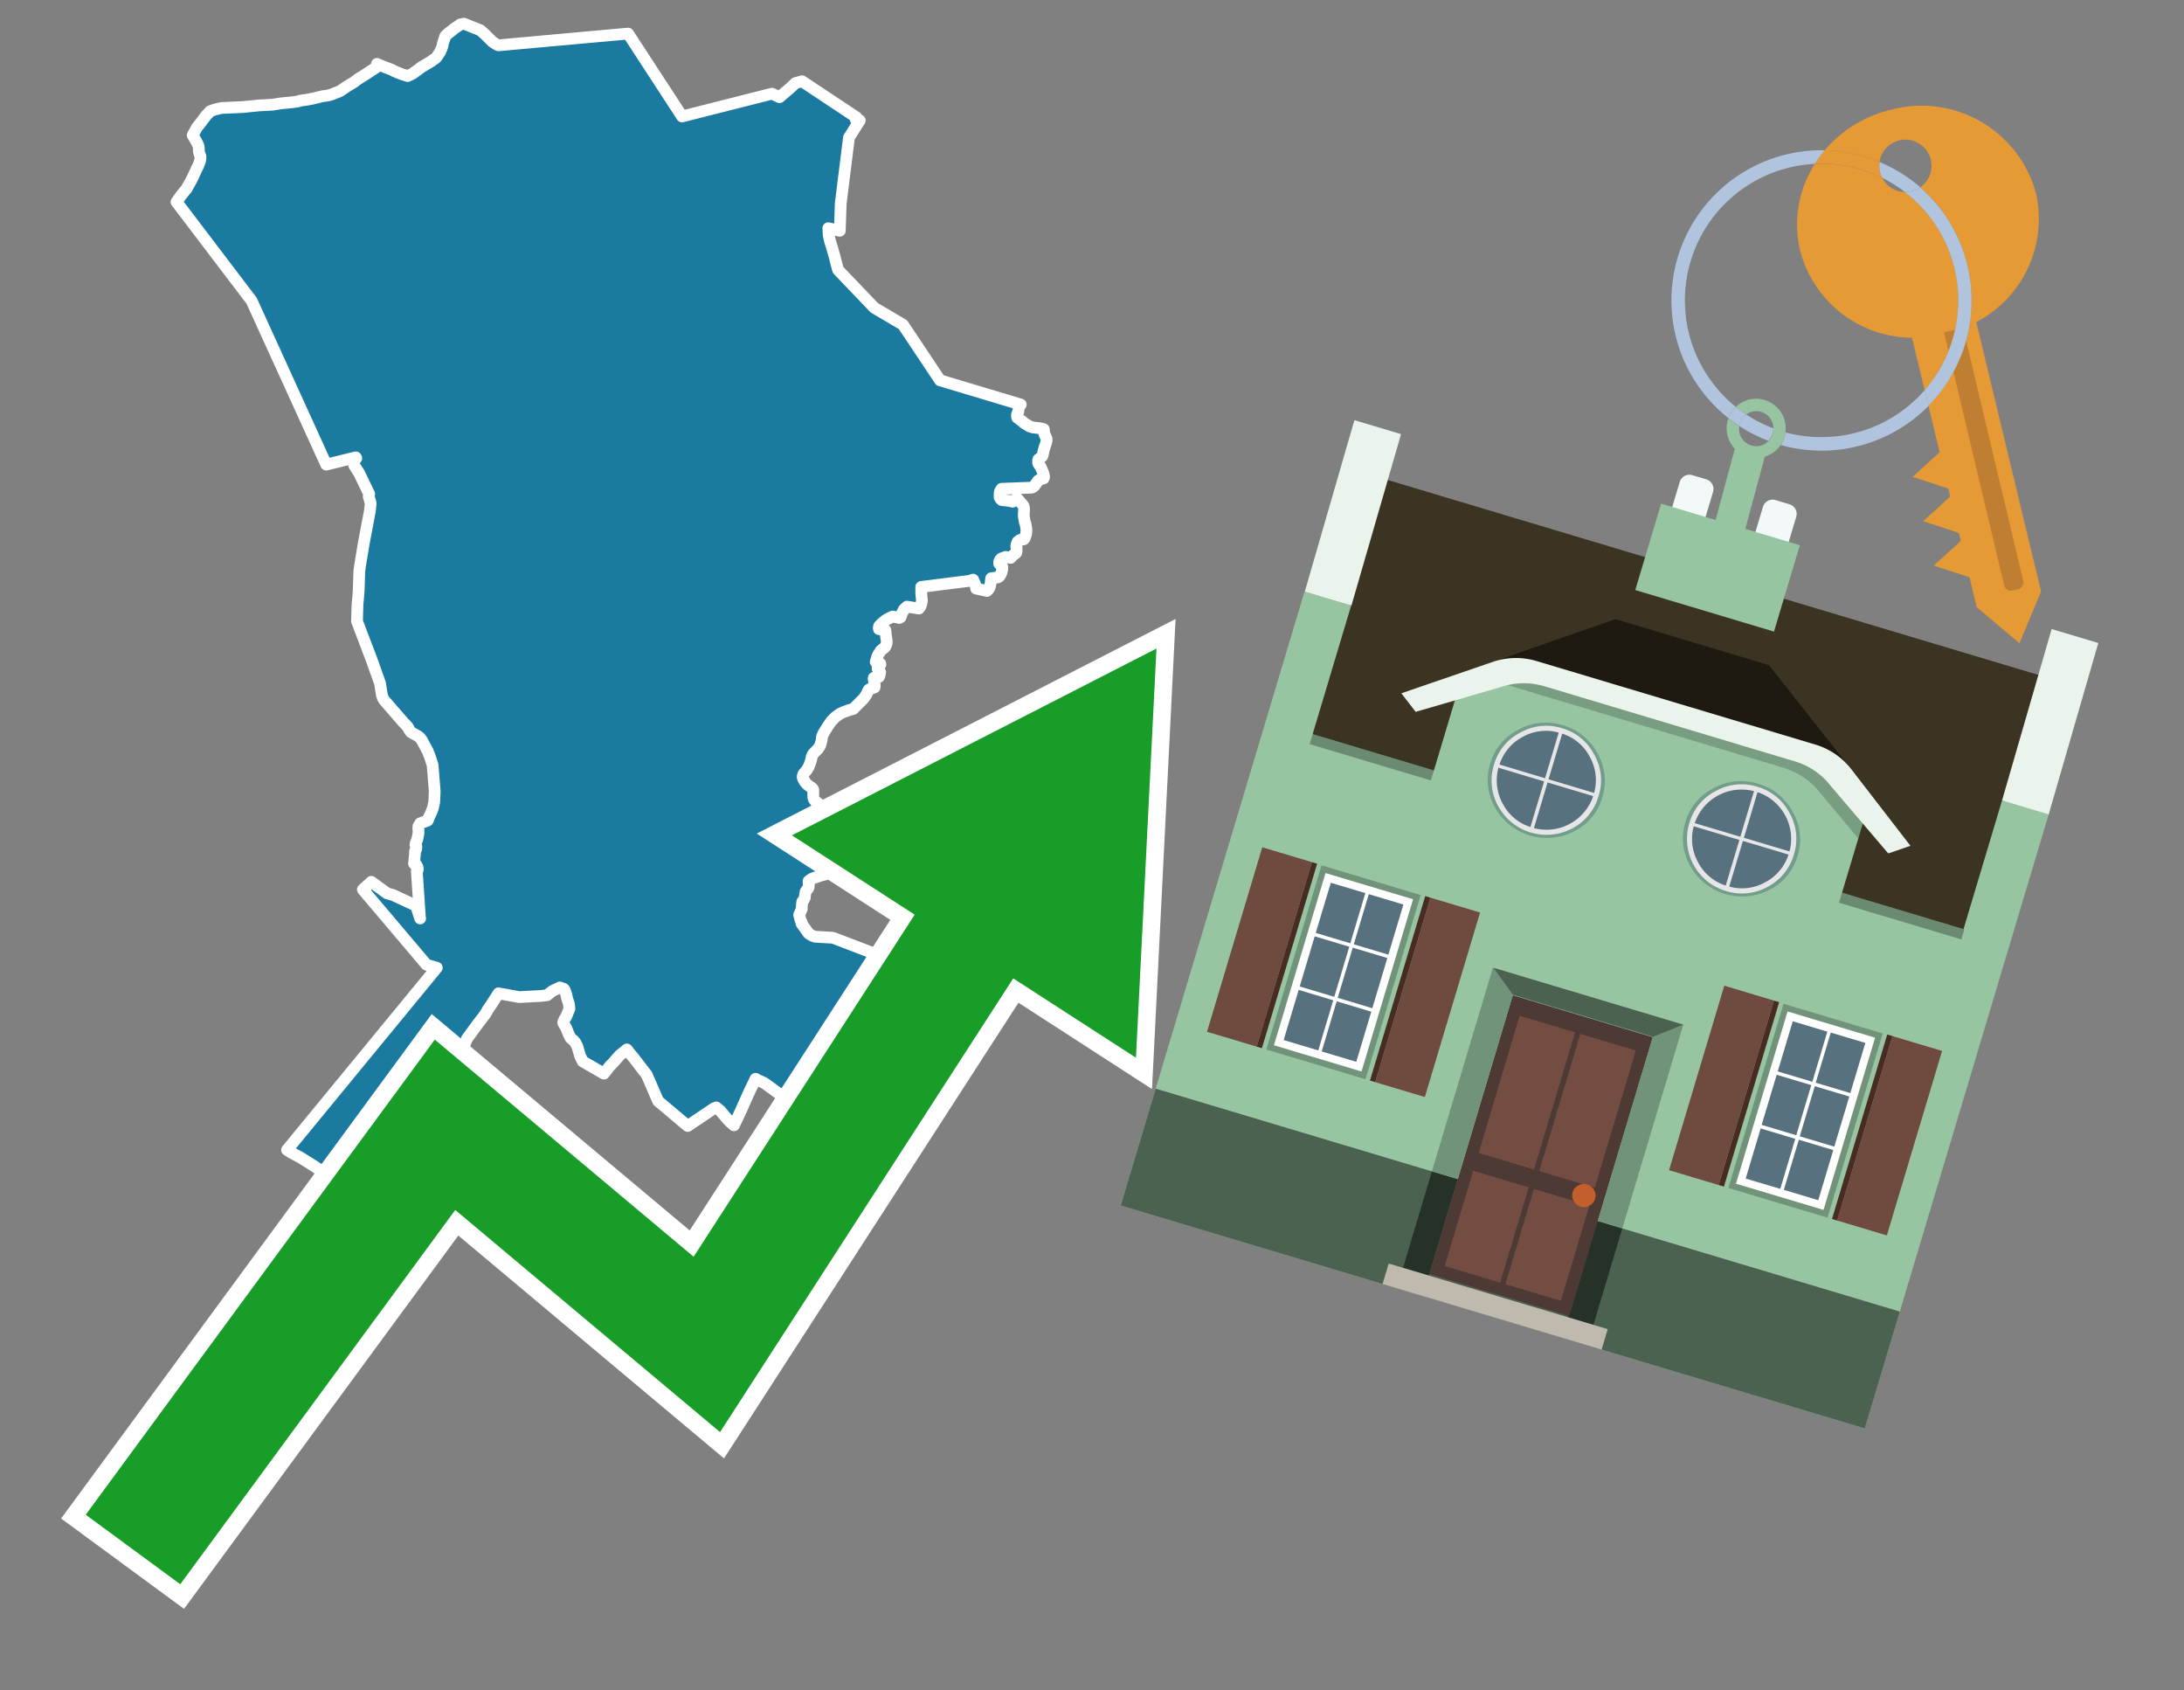
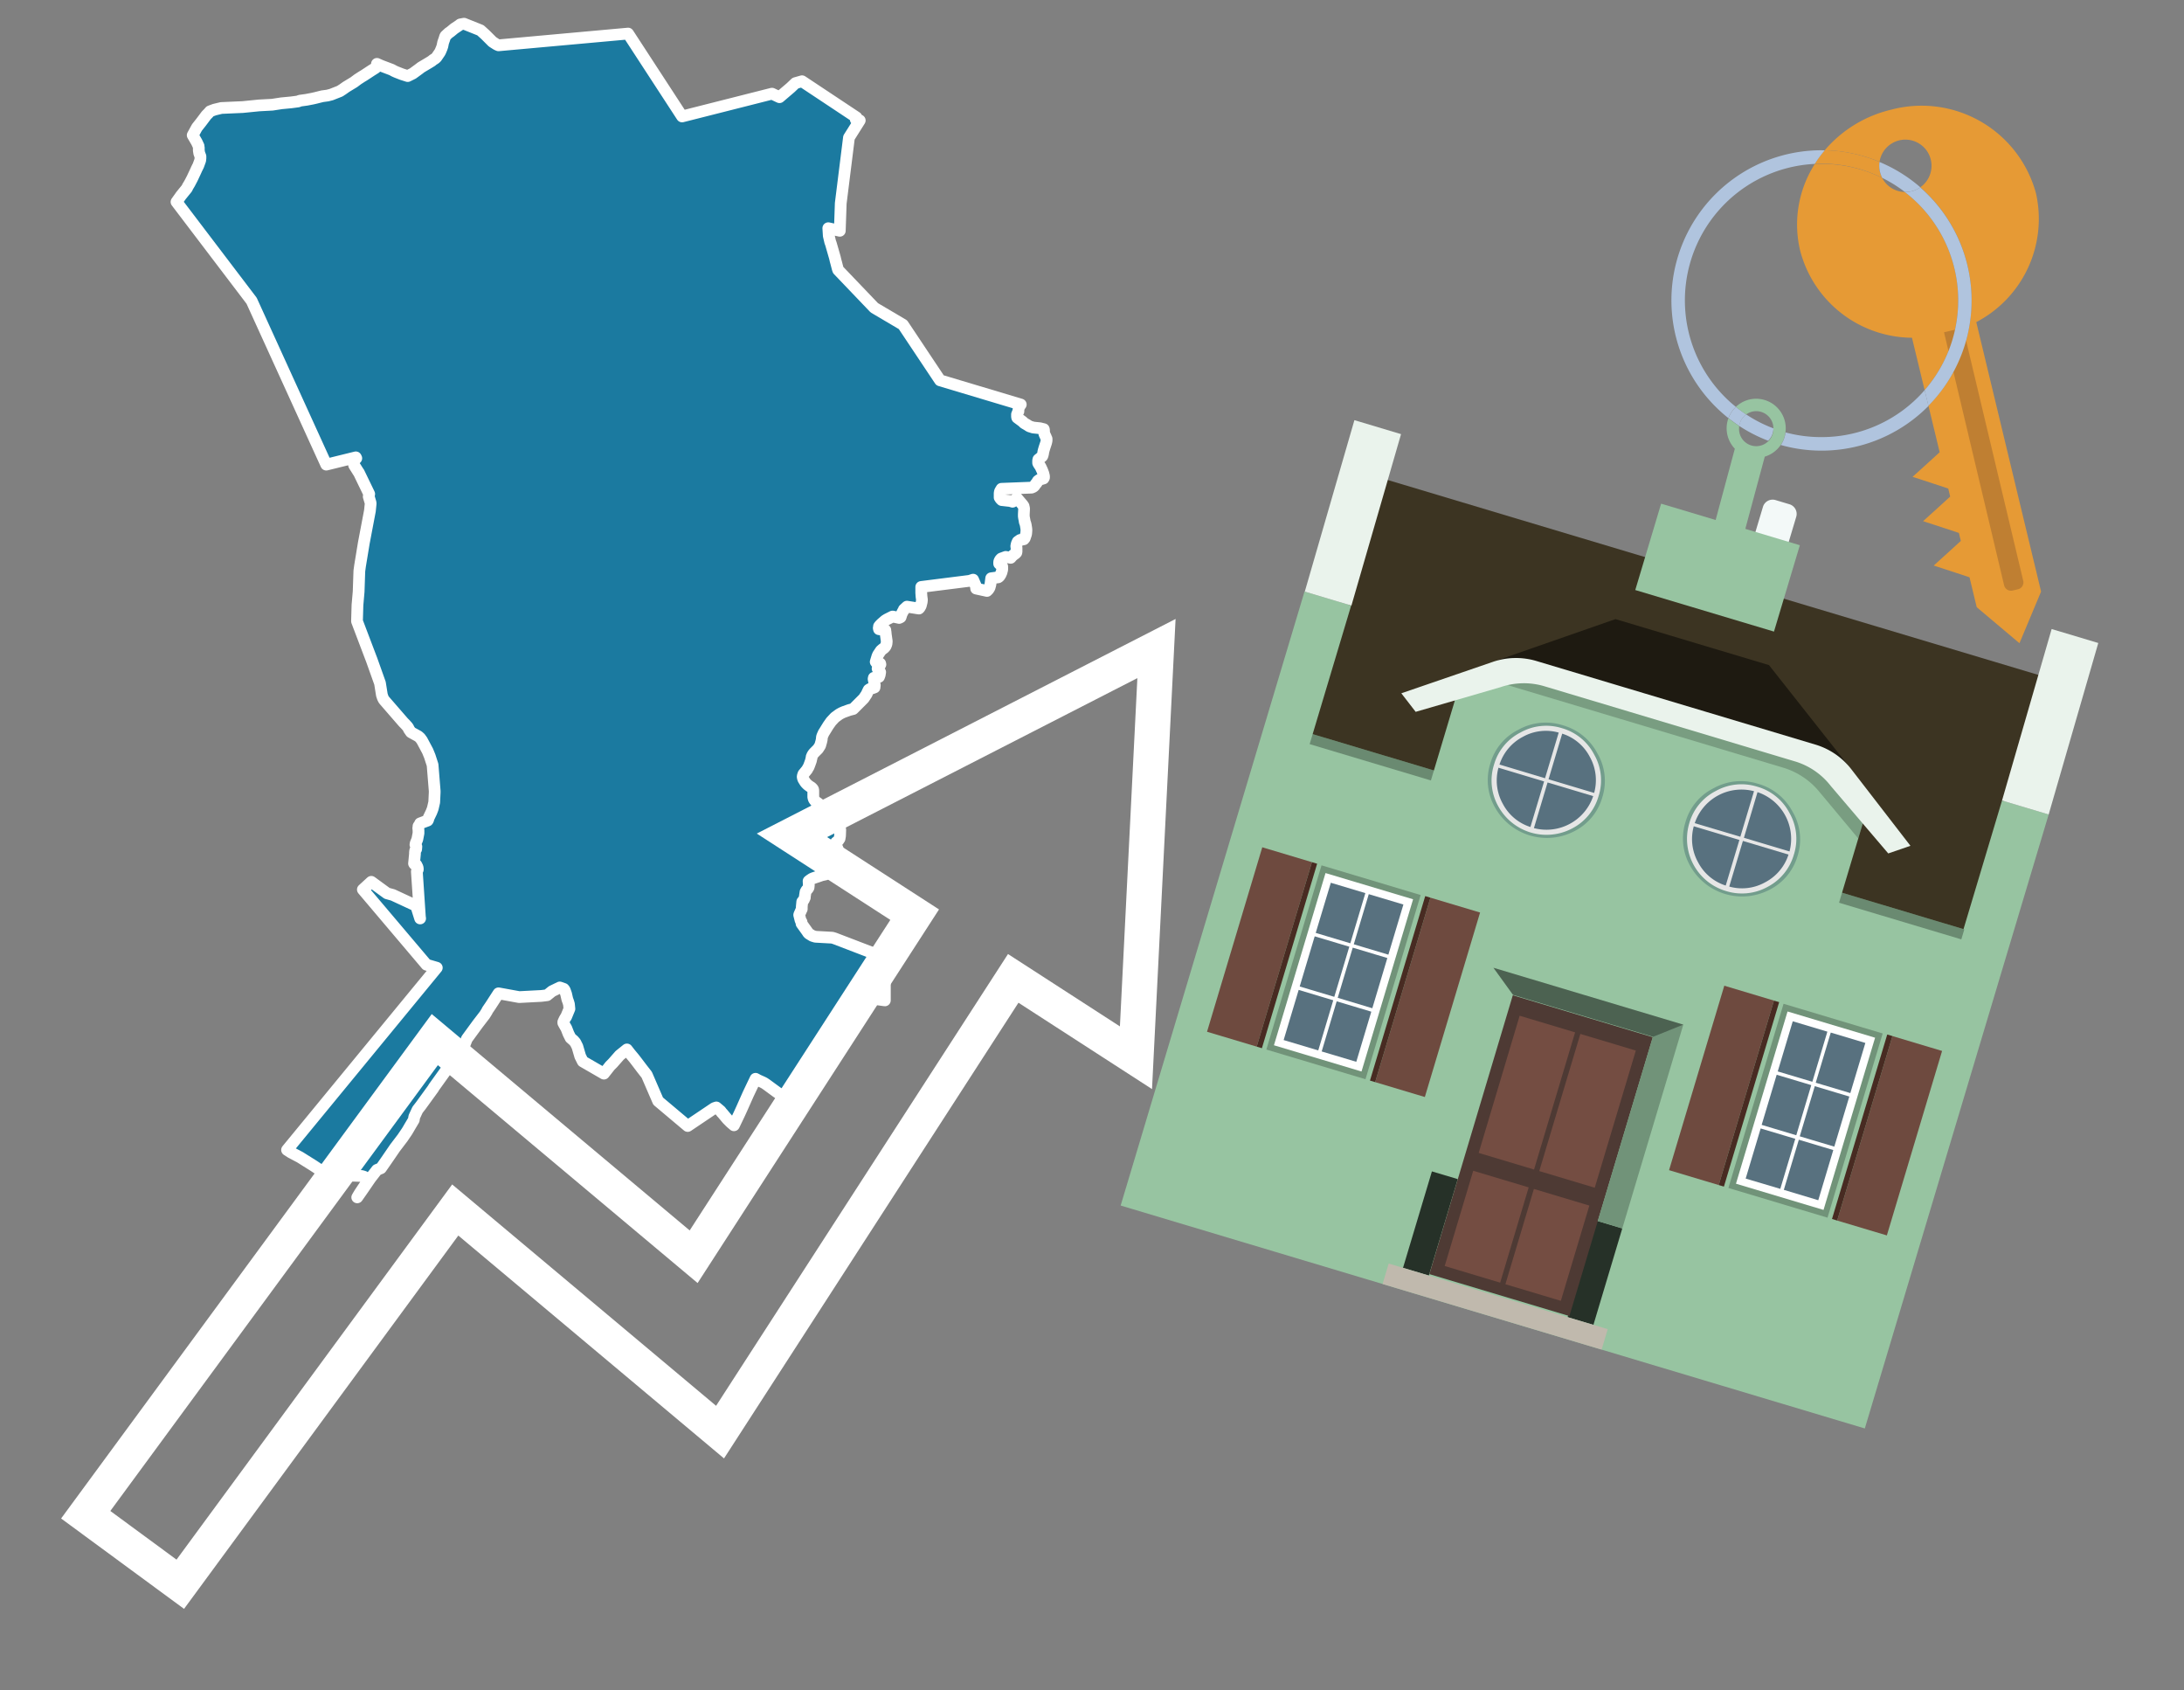
<svg xmlns="http://www.w3.org/2000/svg" id="Text" width="93.05" height="72" viewBox="0 0 93.05 72">
  <rect x="0" y="0" width="93.05" height="72" fill="#808080" stroke="none" />
  <polygon points="7.52,8.6 7.57,8.53 7.72,8.32 7.85,8.16 7.94,8.05 7.97,8.01 7.99,7.96 8.08,7.81 8.19,7.6 8.34,7.28 8.38,7.19 8.45,7.05 8.49,6.94 8.53,6.83 8.54,6.74 8.54,6.66 8.49,6.53 8.47,6.41 8.47,6.36 8.47,6.31 8.47,6.28 8.46,6.25 8.46,6.22 8.38,6.05 8.21,5.76 8.39,5.43 8.58,5.19 8.79,4.91 8.87,4.83 8.95,4.74 9.14,4.67 9.43,4.6 10.34,4.56 11.04,4.49 11.6,4.46 11.99,4.4 12.41,4.36 12.71,4.32 12.77,4.29 13.06,4.25 13.32,4.2 13.45,4.17 13.73,4.1 13.95,4.07 14.11,4.03 14.49,3.88 14.53,3.85 14.58,3.82 14.75,3.7 15.08,3.5 15.24,3.38 15.41,3.27 15.51,3.21 15.83,3 15.99,2.9 16.06,2.84 16.06,2.77 16.06,2.72 16.24,2.8 16.69,2.97 16.8,3.03 16.89,3.07 17.12,3.16 17.37,3.24 17.59,3.13 17.85,2.94 17.94,2.87 18.26,2.68 18.39,2.6 18.45,2.55 18.53,2.5 18.59,2.45 18.74,2.23 18.77,2.17 18.79,2.12 18.82,2.05 18.83,2.02 18.85,1.96 18.88,1.81 18.93,1.67 18.94,1.64 18.96,1.57 18.98,1.53 19.12,1.4 19.18,1.36 19.23,1.32 19.35,1.22 19.41,1.18 19.56,1.08 19.61,1.04 19.77,1.01 20.47,1.29 20.68,1.48 20.93,1.73 20.98,1.78 21.12,1.87 21.17,1.9 21.24,1.93 26.76,1.43 29.06,4.96 32.89,3.99 33.21,4.14 33.69,3.73 33.89,3.54 34.17,3.46 36.49,5 36.46,5.09 36.63,5.13 36.17,5.86 35.82,8.66 35.78,9.83 35.29,9.72 35.31,10.04 35.37,10.3 35.4,10.38 35.57,10.97 35.6,11.1 35.62,11.17 35.69,11.44 35.71,11.5 37.25,13.11 38.47,13.83 40.05,16.2 43.49,17.23 43.46,17.27 43.41,17.36 43.4,17.39 43.39,17.48 43.39,17.52 43.37,17.55 43.36,17.58 43.33,17.65 43.33,17.7 43.33,17.76 43.34,17.79 43.57,17.96 43.63,18.02 43.68,18.05 43.75,18.09 43.86,18.16 44.02,18.21 44.31,18.24 44.47,18.28 44.48,18.31 44.48,18.35 44.48,18.38 44.49,18.45 44.5,18.49 44.56,18.62 44.57,18.65 44.59,18.69 44.59,18.77 44.57,18.86 44.53,18.98 44.5,19.07 44.47,19.17 44.45,19.25 44.44,19.32 44.42,19.4 44.4,19.44 44.24,19.57 44.23,19.62 44.23,19.72 44.25,19.76 44.33,19.88 44.4,20.03 44.45,20.16 44.46,20.2 44.47,20.24 44.48,20.28 44.48,20.34 44.46,20.38 44.29,20.43 44.22,20.48 44.2,20.51 44.17,20.57 44.12,20.62 44.09,20.67 44.06,20.71 44.02,20.74 43.95,20.77 42.67,20.82 42.61,20.92 42.6,20.95 42.59,21.01 42.59,21.07 42.59,21.19 42.63,21.25 42.68,21.3 43.04,21.34 43.14,21.37 43.33,21.22 43.57,21.5 43.61,21.56 43.62,21.61 43.63,21.64 43.63,21.71 43.62,21.9 43.62,21.95 43.62,21.99 43.63,22.06 43.65,22.16 43.66,22.23 43.69,22.31 43.7,22.36 43.71,22.39 43.71,22.42 43.72,22.47 43.73,22.55 43.73,22.61 43.72,22.73 43.71,22.77 43.7,22.8 43.68,22.86 43.66,22.92 43.62,22.97 43.46,23 43.36,23.07 43.32,23.16 43.31,23.21 43.3,23.24 43.3,23.28 43.31,23.33 43.31,23.41 43.31,23.48 43.31,23.51 43.3,23.54 43.26,23.58 43.19,23.63 43.13,23.68 43.06,23.76 42.85,23.72 42.66,23.79 42.62,23.83 42.6,23.86 42.58,23.9 42.57,23.94 42.57,24.01 42.7,24.13 42.7,24.26 42.67,24.38 42.63,24.47 42.6,24.52 42.57,24.56 42.53,24.59 42.23,24.63 42.21,24.79 42.2,24.87 42.19,24.92 42.16,25.03 42.11,25.11 42.05,25.17 41.59,25.07 41.58,24.97 41.46,24.69 41.31,24.74 39.25,25 39.25,25.25 39.26,25.4 39.28,25.55 39.27,25.64 39.25,25.72 39.23,25.8 39.18,25.89 39.15,25.92 38.64,25.84 38.51,25.96 38.5,26 38.47,26.04 38.41,26.16 38.39,26.23 38.37,26.29 38.31,26.32 38.03,26.26 37.79,26.38 37.71,26.43 37.56,26.56 37.52,26.6 37.49,26.63 37.45,26.68 37.45,26.71 37.44,26.75 37.45,26.8 37.72,26.84 37.72,26.88 37.73,26.92 37.74,27.03 37.78,27.31 37.77,27.43 37.73,27.53 37.67,27.6 37.6,27.65 37.53,27.71 37.49,27.77 37.43,27.86 37.41,27.89 37.38,27.96 37.31,28.19 37.34,28.23 37.5,28.26 37.51,28.3 37.49,28.33 37.48,28.36 37.41,28.43 37.39,28.48 37.45,28.56 37.5,28.63 37.48,28.75 37.45,28.83 37.23,28.87 37.22,28.92 37.26,29.13 37.27,29.16 37.27,29.21 37.26,29.25 37.26,29.28 37.18,29.31 37.07,29.34 37.01,29.38 36.97,29.46 36.92,29.57 36.88,29.63 36.86,29.66 36.84,29.69 36.8,29.75 36.57,29.98 36.54,30.01 36.47,30.08 36.35,30.2 36.19,30.24 35.94,30.33 35.85,30.37 35.76,30.42 35.69,30.47 35.65,30.5 35.58,30.55 35.55,30.58 35.41,30.73 35.29,30.9 35.16,31.11 35.13,31.16 35.09,31.22 35.07,31.27 35.05,31.31 35.02,31.39 35.01,31.5 34.99,31.59 34.95,31.73 34.94,31.76 34.87,31.87 34.85,31.9 34.81,31.94 34.73,32.02 34.68,32.07 34.64,32.12 34.61,32.17 34.58,32.24 34.58,32.27 34.56,32.35 34.55,32.4 34.5,32.54 34.45,32.67 34.41,32.73 34.4,32.76 34.37,32.8 34.23,32.97 34.21,33.03 34.2,33.06 34.2,33.11 34.21,33.14 34.22,33.18 34.3,33.31 34.34,33.36 34.38,33.4 34.41,33.43 34.45,33.46 34.49,33.49 34.57,33.54 34.62,33.59 34.64,33.62 34.65,33.66 34.65,33.89 34.65,33.96 34.66,33.99 34.67,34.03 34.7,34.08 34.75,34.14 34.85,34.21 35,34.33 35.03,34.36 35.08,34.4 35.19,34.53 35.24,34.56 35.34,34.64 35.57,34.77 35.69,34.87 35.73,34.98 35.75,35.03 35.75,35.15 35.8,35.34 35.79,35.6 35.77,35.72 35.71,35.81 35.62,35.88 35.6,35.95 35.62,36.03 35.68,36.13 35.7,36.2 35.7,36.26 35.65,36.34 35.56,36.44 35.5,36.52 35.48,36.56 35.45,36.6 35.42,36.73 35.38,36.88 35.37,36.91 35.29,37.16 35.24,37.22 35.15,37.25 35.01,37.28 34.84,37.34 34.66,37.4 34.59,37.43 34.5,37.49 34.45,37.53 34.46,37.73 34.45,37.77 34.45,37.8 34.43,37.84 34.36,37.92 34.32,37.99 34.29,38.19 34.29,38.23 34.27,38.27 34.25,38.32 34.23,38.35 34.18,38.41 34.16,38.62 34.16,38.69 34.16,38.72 34.14,38.76 34.06,38.94 34.05,38.97 34.06,39.01 34.11,39.21 34.15,39.27 34.15,39.34 34.38,39.66 34.44,39.75 34.48,39.78 34.53,39.81 34.61,39.86 34.74,39.9 35.46,39.94 35.56,39.97 37.7,40.79 37.7,42.61 36.98,42.51 35.66,44.85 35.64,44.81 35.56,44.91 35.37,45.14 35.09,45.46 35.02,45.56 34.99,45.6 34.96,45.64 34.46,46.24 34.42,46.29 34.34,46.42 34.26,46.57 33.98,47.02 33.88,46.98 33.8,46.95 33.6,46.84 33.51,46.79 33.46,46.76 33.38,46.71 33.32,46.67 33.1,46.52 32.65,46.19 32.56,46.13 32.48,46.09 32.39,46.05 32.3,46.01 32.19,45.95 31.88,46.6 31.6,47.23 31.49,47.47 31.27,47.93 31.13,47.81 31.09,47.77 30.99,47.67 30.78,47.42 30.74,47.38 30.71,47.33 30.52,47.17 30.43,47.2 29.3,47.96 28.04,46.9 27.56,45.79 27.54,45.76 27.36,45.53 27.14,45.24 27.04,45.11 27,45.06 26.85,44.88 26.71,44.7 26.4,44.95 26.11,45.28 25.99,45.4 25.73,45.73 24.83,45.21 24.72,44.99 24.6,44.58 24.51,44.4 24.47,44.36 24.45,44.33 24.39,44.28 24.31,44.21 24.22,44.03 24.13,43.8 24.06,43.68 24,43.57 24,43.53 24.05,43.42 24.09,43.35 24.12,43.31 24.26,42.97 24.24,42.77 24.21,42.67 24.17,42.56 24.12,42.34 24.06,42.17 24.02,42.12 23.85,42.06 23.52,42.22 23.31,42.39 23.07,42.42 22.12,42.47 21.24,42.31 20.91,42.82 20.76,43.04 20.75,43.07 20.7,43.15 20.65,43.23 20.35,43.62 19.89,44.25 19.8,44.48 18.48,46.32 18.46,46.36 17.93,47.09 17.79,47.27 17.65,47.57 17.63,47.7 17.44,48.02 17.4,48.09 17.34,48.19 17.15,48.47 16.83,48.89 16.46,49.43 16.23,49.76 16.06,49.83 15.78,50.19 15.41,50.73 15.22,51 15.32,50.83 15.54,50.5 15.74,50.22 15.55,50.15 15.51,50.12 15.41,50.09 13.96,50.04 13.89,50 13.82,49.96 13.37,49.66 12.78,49.29 12.4,49.09 12.23,48.98 18.61,41.22 18.17,41.09 15.46,37.89 15.82,37.56 16.49,38.05 16.74,38.12 17.73,38.58 17.9,39.12 17.89,39.06 17.76,37.12 17.8,37.04 17.8,37 17.79,36.94 17.74,36.84 17.66,36.81 17.64,36.78 17.68,36.37 17.68,36.31 17.69,36.23 17.73,36.17 17.74,36.06 17.7,35.98 17.71,35.92 17.78,35.75 17.83,35.49 17.83,35.43 17.83,35.37 17.82,35.27 17.83,35.23 17.83,35.19 17.89,35.1 17.9,35.07 18.22,34.95 18.24,34.92 18.26,34.84 18.38,34.59 18.43,34.46 18.44,34.43 18.5,34.17 18.52,33.75 18.52,33.69 18.43,32.58 18.31,32.21 18.22,31.99 17.98,31.54 17.9,31.43 17.82,31.36 17.51,31.19 17.42,31.06 17.4,31.01 17.38,30.98 17.36,30.95 17.26,30.84 17.19,30.77 16.4,29.86 16.35,29.8 16.31,29.72 16.27,29.6 16.19,29.1 15.83,28.09 15.81,28.04 15.21,26.46 15.23,25.77 15.28,25.2 15.31,24.32 15.34,24.1 15.5,23.13 15.76,21.76 15.79,21.47 15.79,21.42 15.71,21.15 15.73,21.04 15.29,20.13 15.26,20.09 15.16,19.93 15.09,19.82 15.06,19.68 15.06,19.65 15.18,19.52 15.16,19.48 13.9,19.79 10.72,12.81 " fill="#1b7aa0" stroke="#fff" stroke-linejoin="round" stroke-width="0.5" />
  <polygon points="49.272 27.624 33.741 35.58 38.97 38.959 29.553 53.529 18.525 44.281 3.652 64.518 7.681 67.479 19.396 51.538 30.678 60.999 43.169 41.673 48.398 45.053 49.272 27.624" fill="none" stroke="#fff" stroke-miterlimit="10" stroke-width="1.5" />
-   <polygon points="49.272 27.624 33.741 35.58 38.97 38.959 29.553 53.529 18.525 44.281 3.652 64.518 7.681 67.479 19.396 51.538 30.678 60.999 43.169 41.673 48.398 45.053 49.272 27.624" fill="#179d28" />
  <path d="M80.19,7.577a1.16,1.16,0,0,1-.094-.251,1.114,1.114,0,0,1-.018-.429A6.367,6.367,0,0,0,77.743,6.4a5.269,5.269,0,0,0-.423.577c.1,0,.192-.007.288-.007A5.794,5.794,0,0,1,80.19,7.577Z" fill="#e69a35" />
  <path d="M77.608,6.4A6.394,6.394,0,0,0,73.64,17.81a1.26,1.26,0,0,1,.317-.48A5.821,5.821,0,0,1,77.32,6.981a5.269,5.269,0,0,1,.423-.577Z" fill="#b0c4de" />
  <path d="M84.2,13.72a4.962,4.962,0,0,0,2.545-5.48,5.047,5.047,0,0,0-6.179-3.566A5.322,5.322,0,0,0,77.743,6.4a6.367,6.367,0,0,1,2.335.493,1.114,1.114,0,1,1,1.736,1.084,6.392,6.392,0,0,1,.347,9.3l.479,1.985-.438.4-.716.648.92.3.6.2.082.341-.438.4-.716.648.92.3.605.2.082.341-.438.4-.716.649.92.3.605.2.307,1.274,1.821,1.534.921-2.2Z" fill="#e69a35" />
  <path d="M81.154,8.179a1.115,1.115,0,0,1-.964-.6,5.794,5.794,0,0,0-2.582-.6c-.1,0-.192,0-.288.007a4.783,4.783,0,0,0-.625,3.685,4.962,4.962,0,0,0,4.765,3.715L82,16.617a5.82,5.82,0,0,0-.846-8.438Z" fill="#e69a35" />
  <path d="M74.1,18.142a6.386,6.386,0,0,0,1.232.63.73.73,0,0,0,.224-.527h0a5.783,5.783,0,0,1-1.159-.593A.733.733,0,0,0,74.1,18.142Z" fill="#b0c4de" />
  <path d="M74.4,17.652q-.228-.152-.44-.322a1.26,1.26,0,0,0-.317.48c.148.117.3.228.46.332A.733.733,0,0,1,74.4,17.652Z" fill="#b0c4de" />
  <path d="M74.824,16.984a1.257,1.257,0,0,0-.867.346c.141.114.288.222.44.322a.731.731,0,0,1,1.159.593h0a.732.732,0,1,1-1.463,0,.7.7,0,0,1,.007-.1c-.158-.1-.312-.215-.46-.332a1.258,1.258,0,0,0,.273,1.3l-.979,3.635,1.275.341.98-3.639a1.266,1.266,0,0,0,.681-.5,1.249,1.249,0,0,0,.2-.538,1.328,1.328,0,0,0,.012-.168A1.262,1.262,0,0,0,74.824,16.984Z" fill="#97c4a1" />
  <path d="M85.974,25.1l-.226.053a.3.3,0,0,1-.362-.223l-2.56-10.777.81-.193L86.2,24.736A.3.3,0,0,1,85.974,25.1Z" fill="#bf7f32" />
  <path d="M80.1,7.326a1.16,1.16,0,0,0,.094.251,5.833,5.833,0,0,1,.964.6,1.137,1.137,0,0,0,.287-.031,1.108,1.108,0,0,0,.373-.167A6.371,6.371,0,0,0,80.078,6.9,1.114,1.114,0,0,0,80.1,7.326Z" fill="#b0c4de" />
  <path d="M77.608,18.618a5.836,5.836,0,0,1-1.534-.2,1.24,1.24,0,0,1-.2.537,6.4,6.4,0,0,0,6.291-1.666L82,16.617A5.807,5.807,0,0,1,77.608,18.618Z" fill="#b0c4de" />
  <path d="M81.814,7.981a1.108,1.108,0,0,1-.373.167,1.137,1.137,0,0,1-.287.031A5.82,5.82,0,0,1,82,16.617l.161.667a6.392,6.392,0,0,0-.347-9.3Z" fill="#b0c4de" />
  <polygon points="83.79 39.753 55.78 31.364 58.988 20.404 86.964 28.783 83.79 39.753 83.79 39.753" fill="#3c3422" fill-rule="evenodd" />
  <polygon points="81.705 53.32 87.284 34.692 85.297 34.097 83.656 39.575 55.926 31.269 57.567 25.791 55.579 25.196 47.746 51.348 79.451 60.844 81.705 53.32" fill="#97c4a1" fill-rule="evenodd" />
  <rect x="69.522" y="21.148" width="0.444" height="28.983" transform="translate(15.592 92.226) rotate(-73.326)" opacity="0.3" />
  <polygon points="87.284 34.692 85.297 34.097 87.411 26.793 89.398 27.388 87.284 34.692 87.284 34.692" fill="#eaf3ec" fill-rule="evenodd" />
  <polygon points="57.578 25.794 55.591 25.199 57.705 17.896 59.692 18.491 57.578 25.794 57.578 25.794" fill="#eaf3ec" fill-rule="evenodd" />
-   <polygon points="79.451 60.844 80.943 55.865 49.238 46.369 47.747 51.348 79.451 60.844 79.451 60.844" fill="#4c6251" fill-rule="evenodd" />
-   <path d="M71.566,20.528l-.522,1.743,1.418.425.523-1.744a.432.432,0,0,0-.289-.536l-.593-.177A.431.431,0,0,0,71.566,20.528Z" fill="#f3f9f8" fill-rule="evenodd" />
  <path d="M75.111,21.589l-.522,1.743,1.418.425.522-1.743a.43.43,0,0,0-.289-.536l-.593-.178A.43.43,0,0,0,75.111,21.589Z" fill="#f3f9f8" fill-rule="evenodd" />
  <polygon points="75.368 28.329 68.829 26.37 63.807 28.121 78.733 32.591 75.368 28.329" fill="#1e1a11" />
  <polygon points="78.248 32.422 64.442 28.287 62.236 28.998 60.064 36.247 77.453 41.455 79.651 34.116 78.248 32.422" fill="#97c4a1" />
  <path d="M77.74,32.516S65.088,28.725,65,28.7l-.938.43,11.892,3.562a3.175,3.175,0,0,1,1.532,1l1.685,2.02.327-1.09Z" fill-rule="evenodd" opacity="0.2" />
  <path d="M77.35,31.716,65.458,28.154a3.041,3.041,0,0,0-1.854.037l-3.9,1.339.611.79,3.626-1.054a3.045,3.045,0,0,1,1.855-.037l10.673,3.2A3.028,3.028,0,0,1,78,33.477l2.45,2.874.945-.325-2.518-3.26A3.036,3.036,0,0,0,77.35,31.716Z" fill="#eaf3ec" />
  <polygon points="76.683 23.223 70.773 21.453 69.671 25.132 75.581 26.902 76.683 23.223 76.683 23.223" fill="#97c4a1" fill-rule="evenodd" />
  <g id="Symbol_9_0_Layer2_0_MEMBER_8_MEMBER_21_MEMBER_0_FILL" data-name="Symbol 9 0 Layer2 0 MEMBER 8 MEMBER 21 MEMBER 0 FILL">
    <path d="M66.584,30.892a2.39,2.39,0,0,0-1.891.189,2.317,2.317,0,0,0-1.2,1.448A2.345,2.345,0,0,0,63.7,34.4a2.528,2.528,0,0,0,3.367,1.008,2.339,2.339,0,0,0,1.2-1.447,2.313,2.313,0,0,0-.208-1.87A2.394,2.394,0,0,0,66.584,30.892Z" fill="#729d8c" />
  </g>
  <g id="Symbol_9_0_Layer2_0_MEMBER_8_MEMBER_21_MEMBER_1_FILL" data-name="Symbol 9 0 Layer2 0 MEMBER 8 MEMBER 21 MEMBER 1 FILL">
    <path d="M66.547,31.016a2.241,2.241,0,0,0-1.769.185,2.213,2.213,0,0,0-1.127,1.376,2.239,2.239,0,0,0,.185,1.768,2.341,2.341,0,0,0,3.145.942,2.234,2.234,0,0,0,1.126-1.376,2.207,2.207,0,0,0-.185-1.768A2.237,2.237,0,0,0,66.547,31.016Z" fill="#e6e6e6" />
  </g>
  <g id="Symbol_9_0_Layer2_0_MEMBER_8_MEMBER_21_MEMBER_2_MEMBER_0_FILL" data-name="Symbol 9 0 Layer2 0 MEMBER 8 MEMBER 21 MEMBER 2 MEMBER 0 FILL">
    <path d="M65.787,33.284,63.843,32.7a2.036,2.036,0,0,0,.186,1.539,2.015,2.015,0,0,0,1.175.986Z" fill="#58717f" />
  </g>
  <g id="Symbol_9_0_Layer2_0_MEMBER_8_MEMBER_21_MEMBER_2_MEMBER_1_FILL" data-name="Symbol 9 0 Layer2 0 MEMBER 8 MEMBER 21 MEMBER 2 MEMBER 1 FILL">
    <path d="M65.827,33.148l.582-1.944a2.01,2.01,0,0,0-1.523.178,2.037,2.037,0,0,0-1,1.183Z" fill="#58717f" />
  </g>
  <g id="Symbol_9_0_Layer2_0_MEMBER_8_MEMBER_21_MEMBER_2_MEMBER_2_FILL" data-name="Symbol 9 0 Layer2 0 MEMBER 8 MEMBER 21 MEMBER 2 MEMBER 2 FILL">
    <path d="M67.878,33.91l-1.943-.582-.582,1.944a2.1,2.1,0,0,0,2.525-1.362Z" fill="#58717f" />
  </g>
  <g id="Symbol_9_0_Layer2_0_MEMBER_8_MEMBER_21_MEMBER_2_MEMBER_3_FILL" data-name="Symbol 9 0 Layer2 0 MEMBER 8 MEMBER 21 MEMBER 2 MEMBER 3 FILL">
    <path d="M66.558,31.249l-.582,1.943,1.943.582a2.031,2.031,0,0,0-.186-1.539A2.009,2.009,0,0,0,66.558,31.249Z" fill="#58717f" />
  </g>
  <g id="Symbol_9_0_Layer2_0_MEMBER_8_MEMBER_21_MEMBER_0_FILL-2" data-name="Symbol 9 0 Layer2 0 MEMBER 8 MEMBER 21 MEMBER 0 FILL">
    <path d="M74.9,33.384a2.4,2.4,0,0,0-1.891.189,2.316,2.316,0,0,0-1.2,1.448,2.341,2.341,0,0,0,.209,1.87A2.527,2.527,0,0,0,75.387,37.9a2.345,2.345,0,0,0,1.2-1.447,2.314,2.314,0,0,0-.209-1.87A2.389,2.389,0,0,0,74.9,33.384Z" fill="#729d8c" />
  </g>
  <g id="Symbol_9_0_Layer2_0_MEMBER_8_MEMBER_21_MEMBER_1_FILL-2" data-name="Symbol 9 0 Layer2 0 MEMBER 8 MEMBER 21 MEMBER 1 FILL">
    <path d="M74.867,33.508a2.239,2.239,0,0,0-1.768.185,2.21,2.21,0,0,0-1.127,1.376,2.316,2.316,0,0,0,1.564,2.883,2.261,2.261,0,0,0,1.765-.173A2.237,2.237,0,0,0,76.428,36.4a2.209,2.209,0,0,0-.185-1.769A2.239,2.239,0,0,0,74.867,33.508Z" fill="#e6e6e6" />
  </g>
  <g id="Symbol_9_0_Layer2_0_MEMBER_8_MEMBER_21_MEMBER_2_MEMBER_0_FILL-2" data-name="Symbol 9 0 Layer2 0 MEMBER 8 MEMBER 21 MEMBER 2 MEMBER 0 FILL">
    <path d="M74.107,35.776l-1.943-.582a2.031,2.031,0,0,0,.186,1.539,2.009,2.009,0,0,0,1.175.986Z" fill="#58717f" />
  </g>
  <g id="Symbol_9_0_Layer2_0_MEMBER_8_MEMBER_21_MEMBER_2_MEMBER_1_FILL-2" data-name="Symbol 9 0 Layer2 0 MEMBER 8 MEMBER 21 MEMBER 2 MEMBER 1 FILL">
    <path d="M74.148,35.64,74.73,33.7a2.1,2.1,0,0,0-2.525,1.362Z" fill="#58717f" />
  </g>
  <g id="Symbol_9_0_Layer2_0_MEMBER_8_MEMBER_21_MEMBER_2_MEMBER_2_FILL-2" data-name="Symbol 9 0 Layer2 0 MEMBER 8 MEMBER 21 MEMBER 2 MEMBER 2 FILL">
    <path d="M76.2,36.4l-1.943-.582-.582,1.944a2.015,2.015,0,0,0,1.523-.178A2.036,2.036,0,0,0,76.2,36.4Z" fill="#58717f" />
  </g>
  <g id="Symbol_9_0_Layer2_0_MEMBER_8_MEMBER_21_MEMBER_2_MEMBER_3_FILL-2" data-name="Symbol 9 0 Layer2 0 MEMBER 8 MEMBER 21 MEMBER 2 MEMBER 3 FILL">
    <path d="M74.879,33.741,74.3,35.684l1.943.582a2.1,2.1,0,0,0-1.361-2.525Z" fill="#58717f" />
  </g>
  <polygon points="51.426 43.946 53.542 44.58 55.896 36.723 53.78 36.089 51.426 43.946 51.426 43.946" fill="#6e4a3f" fill-rule="evenodd" />
  <polygon points="53.542 44.58 53.764 44.647 56.117 36.789 55.896 36.723 53.542 44.58 53.542 44.58" fill="#482b22" fill-rule="evenodd" />
  <polygon points="60.706 46.726 58.59 46.092 60.943 38.235 63.059 38.868 60.706 46.726 60.706 46.726" fill="#6e4a3f" fill-rule="evenodd" />
  <polygon points="58.59 46.092 58.368 46.026 60.722 38.168 60.943 38.235 58.59 46.092 58.59 46.092" fill="#482b22" fill-rule="evenodd" />
  <rect x="53.146" y="39.209" width="8.19" height="4.408" transform="translate(1.145 84.365) rotate(-73.326)" fill="#719379" />
  <polygon points="60.205 38.304 56.474 37.187 54.277 44.522 58.008 45.639 60.205 38.304 60.205 38.304" fill="#fff" fill-rule="evenodd" />
  <path d="M59.792,38.527l-.64,2.136-1.474-.442.639-2.135,1.475.441Zm-1.621-.485-.64,2.136-1.474-.442L56.7,37.6l1.474.442Zm-2.158,1.84,1.475.441-.64,2.136-1.474-.441.639-2.136Zm-.683,2.282,1.474.441-.639,2.136L54.69,44.3l.64-2.135Zm.981,2.621.639-2.136,1.475.442-.64,2.135-1.474-.441Zm2.158-1.84L56.994,42.5l.64-2.136,1.474.442-.639,2.136Z" fill="#58717f" fill-rule="evenodd" />
  <polygon points="80.39 52.621 78.274 51.988 80.628 44.13 82.743 44.764 80.39 52.621 80.39 52.621" fill="#6e4a3f" fill-rule="evenodd" />
  <polygon points="78.274 51.988 78.053 51.921 80.406 44.064 80.628 44.13 78.274 51.988 78.274 51.988" fill="#482b22" fill-rule="evenodd" />
  <polygon points="71.111 49.842 73.227 50.476 75.58 42.619 73.464 41.985 71.111 49.842 71.111 49.842" fill="#6e4a3f" fill-rule="evenodd" />
  <polygon points="73.227 50.476 73.448 50.542 75.802 42.685 75.58 42.619 73.227 50.476 73.227 50.476" fill="#482b22" fill-rule="evenodd" />
  <rect x="72.83" y="45.105" width="8.19" height="4.408" transform="translate(9.534 107.426) rotate(-73.326)" fill="#719379" />
  <polygon points="76.159 43.083 79.889 44.2 77.692 51.535 73.962 50.418 76.159 43.083 76.159 43.083" fill="#fff" fill-rule="evenodd" />
  <path d="M76.381,43.5l1.475.442-.64,2.135-1.475-.441.64-2.136ZM78,43.981l1.474.442-.64,2.136-1.474-.442L78,43.981Zm.791,2.724-.64,2.135L76.679,48.4l.64-2.136,1.474.442Zm-.684,2.282-.639,2.135L76,50.68l.64-2.135,1.474.442Zm-2.26,1.65L74.375,50.2l.639-2.135,1.475.441-.64,2.136Zm-.791-2.724.64-2.135,1.474.441-.639,2.136-1.475-.442Z" fill="#58717f" fill-rule="evenodd" />
  <polygon points="67.888 56.431 69.118 52.323 68.019 51.994 66.789 56.102 67.888 56.431 67.888 56.431" fill="#263128" fill-rule="evenodd" />
  <polygon points="60.877 54.331 62.108 50.223 61.007 49.894 59.776 54.002 60.877 54.331 60.877 54.331" fill="#263128" fill-rule="evenodd" />
  <g id="Symbol_9_0_Layer2_0_MEMBER_8_MEMBER_12_MEMBER_0_FILL" data-name="Symbol 9 0 Layer2 0 MEMBER 8 MEMBER 12 MEMBER 0 FILL">
    <path d="M70.418,44.178l-5.965-1.786L60.9,54.27l5.964,1.786Z" fill="#4e3a34" />
  </g>
  <g id="Symbol_9_0_Layer2_0_MEMBER_8_MEMBER_12_MEMBER_1_MEMBER_0_FILL" data-name="Symbol 9 0 Layer2 0 MEMBER 8 MEMBER 12 MEMBER 1 MEMBER 0 FILL">
    <path d="M65.358,49.815l1.75-5.843-2.363-.708L63,49.107Z" fill="#744d42" />
  </g>
  <g id="Symbol_9_0_Layer2_0_MEMBER_8_MEMBER_12_MEMBER_1_MEMBER_1_FILL" data-name="Symbol 9 0 Layer2 0 MEMBER 8 MEMBER 12 MEMBER 1 MEMBER 1 FILL">
    <path d="M67.331,44.039l-1.75,5.842,2.364.708,1.75-5.842Z" fill="#744d42" />
  </g>
  <g id="Symbol_9_0_Layer2_0_MEMBER_8_MEMBER_12_MEMBER_2_MEMBER_0_FILL" data-name="Symbol 9 0 Layer2 0 MEMBER 8 MEMBER 12 MEMBER 2 MEMBER 0 FILL">
    <path d="M63.915,54.633l1.215-4.058-2.363-.707-1.215,4.057Z" fill="#744d42" />
  </g>
  <g id="Symbol_9_0_Layer2_0_MEMBER_8_MEMBER_12_MEMBER_2_MEMBER_1_FILL" data-name="Symbol 9 0 Layer2 0 MEMBER 8 MEMBER 12 MEMBER 2 MEMBER 1 FILL">
    <path d="M66.5,55.407l1.215-4.057-2.363-.708L64.138,54.7Z" fill="#744d42" />
  </g>
  <g id="Symbol_9_0_Layer2_0_MEMBER_8_MEMBER_13_FILL" data-name="Symbol 9 0 Layer2 0 MEMBER 8 MEMBER 13 FILL">
-     <path d="M67.959,51.058a.439.439,0,0,0-.045-.367.487.487,0,0,0-.669-.2.445.445,0,0,0-.239.282.457.457,0,0,0,.041.378.481.481,0,0,0,.293.242.459.459,0,0,0,.377-.042A.453.453,0,0,0,67.959,51.058Z" fill="#c35e2d" />
-   </g>
+     </g>
  <g id="Symbol_9_0_Layer2_0_MEMBER_8_MEMBER_14_FILL" data-name="Symbol 9 0 Layer2 0 MEMBER 8 MEMBER 14 FILL">
-     <path d="M64.557,42.047l-.951-.833-2.6,8.68,1.1.329Z" fill="#719379" />
-   </g>
+     </g>
  <g id="Symbol_9_0_Layer2_0_MEMBER_8_MEMBER_15_FILL" data-name="Symbol 9 0 Layer2 0 MEMBER 8 MEMBER 15 FILL">
    <path d="M71.718,43.643l-1.2.19L68.072,52.01l1.046.313Z" fill="#719379" />
  </g>
  <g id="Symbol_9_0_Layer2_0_MEMBER_8_MEMBER_16_FILL" data-name="Symbol 9 0 Layer2 0 MEMBER 8 MEMBER 16 FILL">
    <path d="M63.627,41.22l.836,1.156,5.961,1.786,1.294-.519Z" fill="#4c6251" />
  </g>
  <polygon points="58.905 54.69 59.166 53.819 68.498 56.614 68.237 57.485 58.905 54.69 58.905 54.69" fill="#c0b9ad" fill-rule="evenodd" />
</svg>